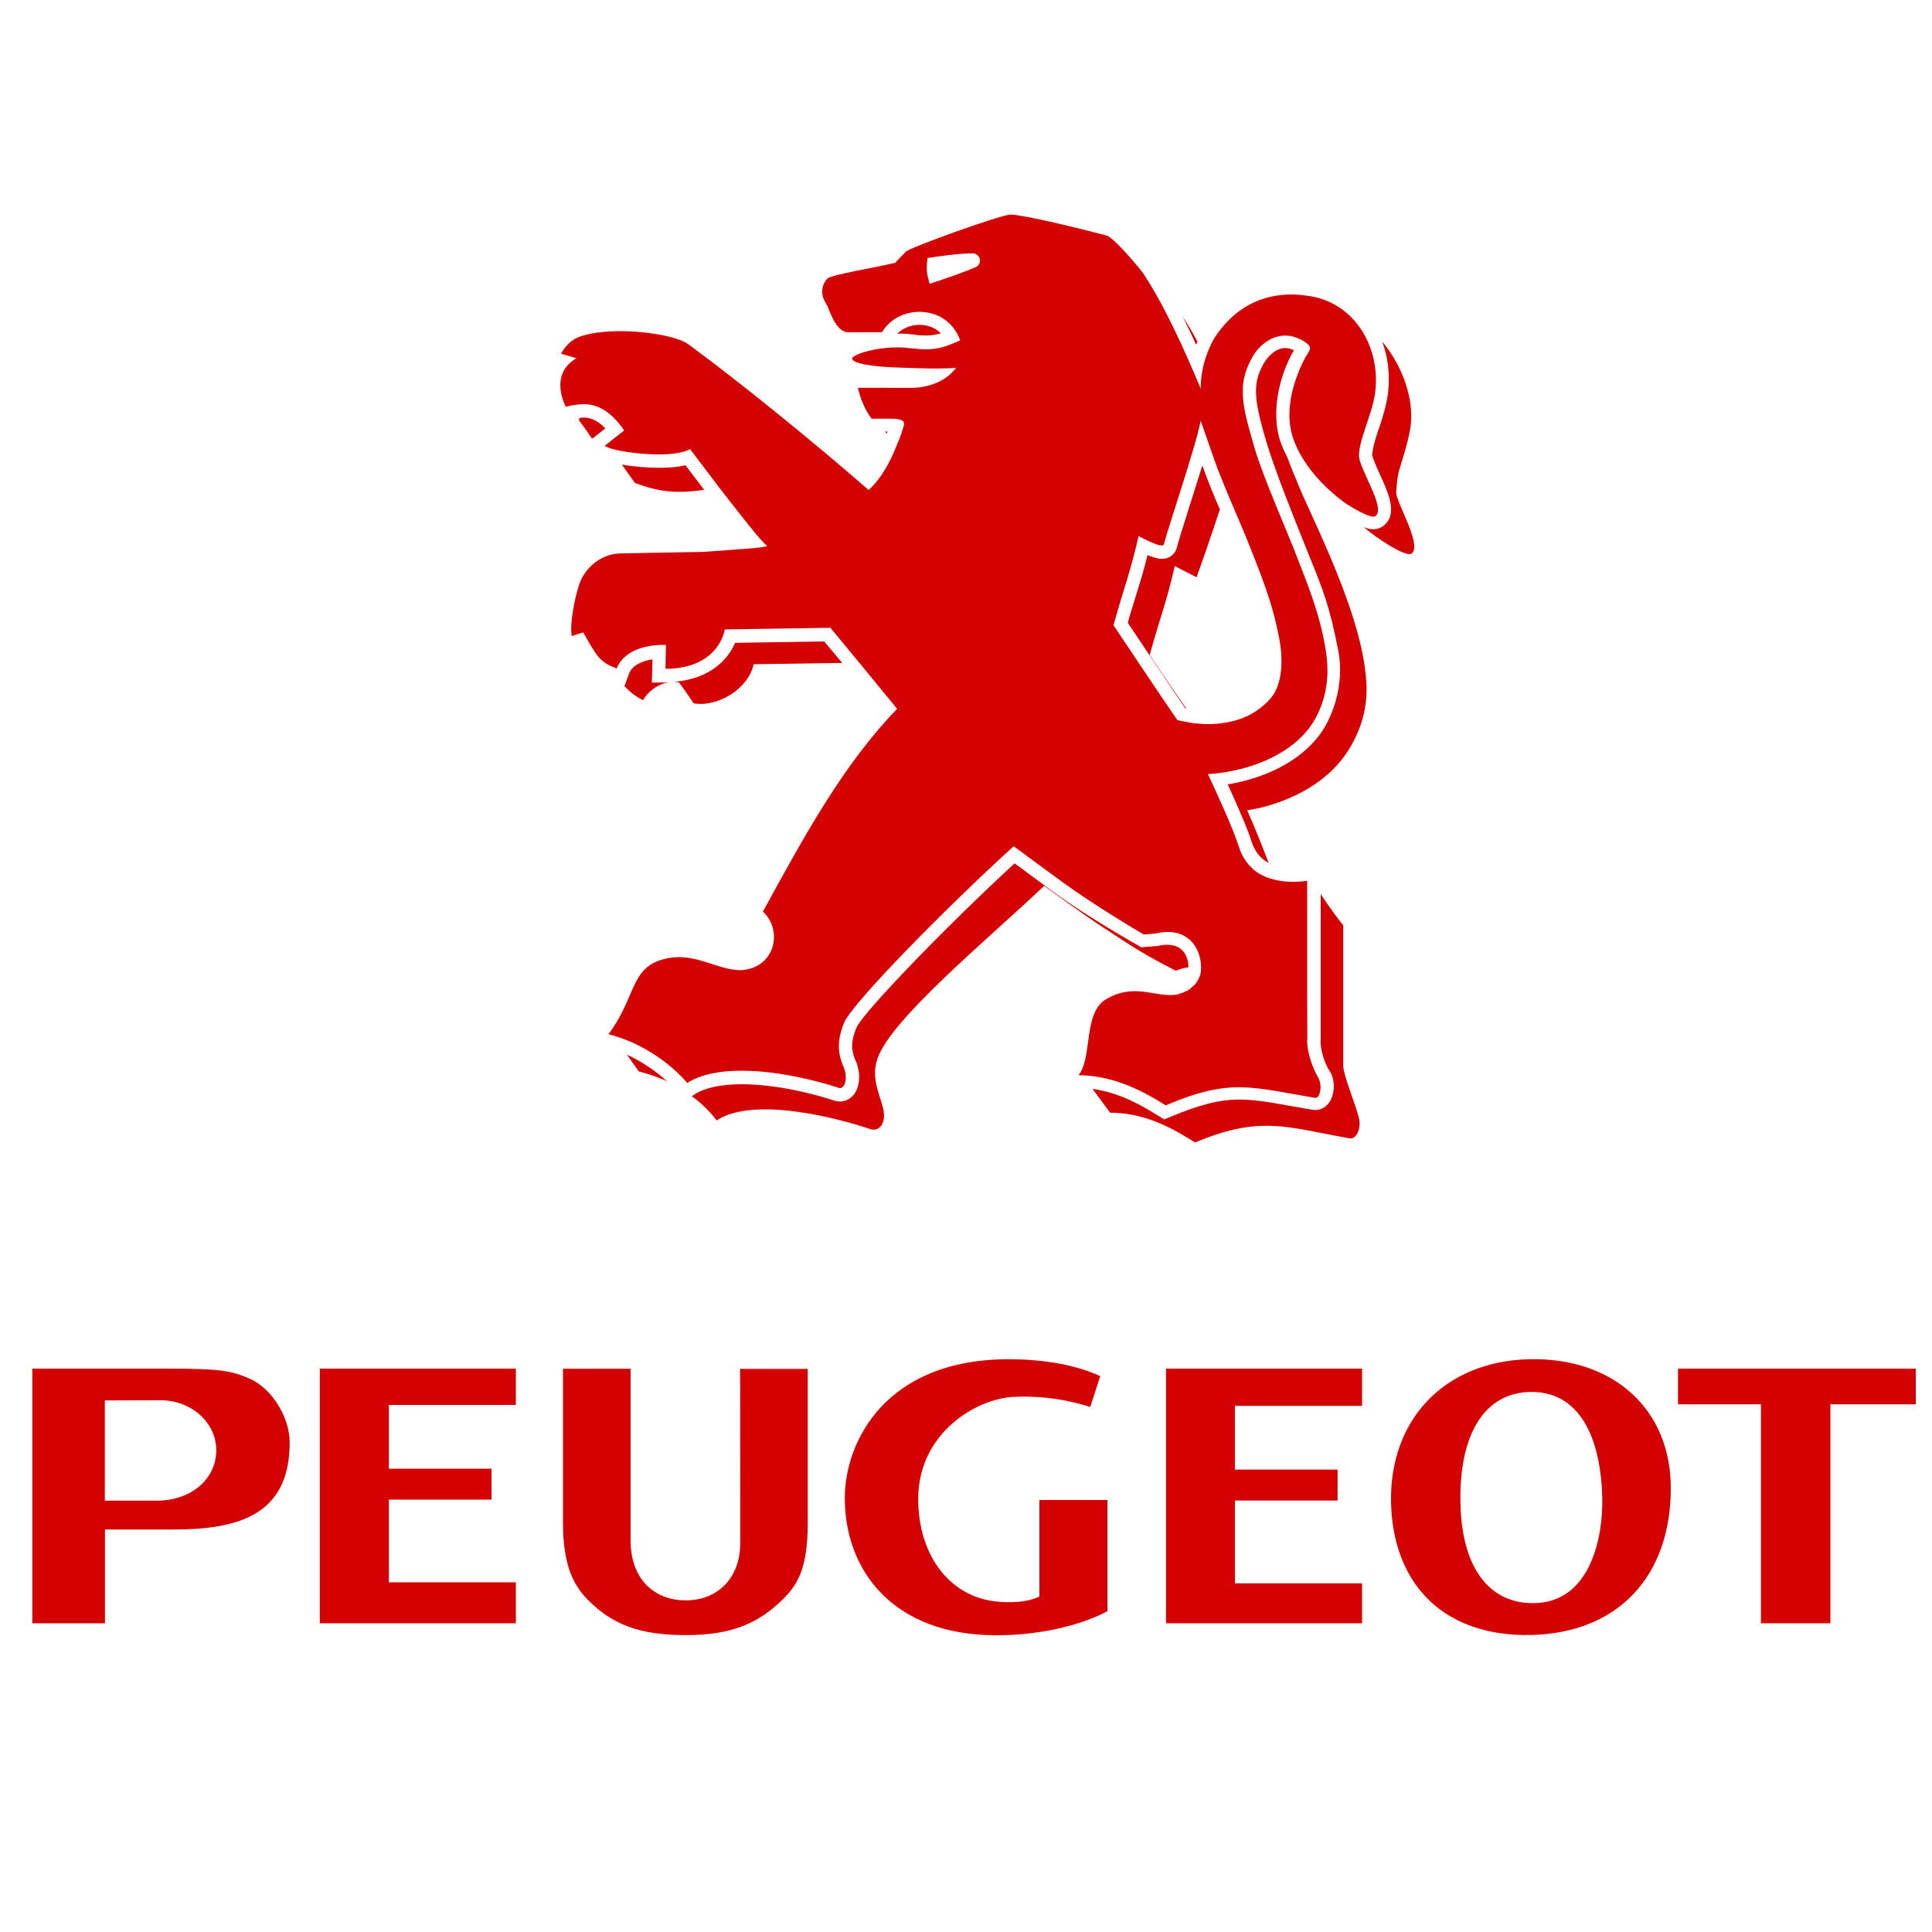
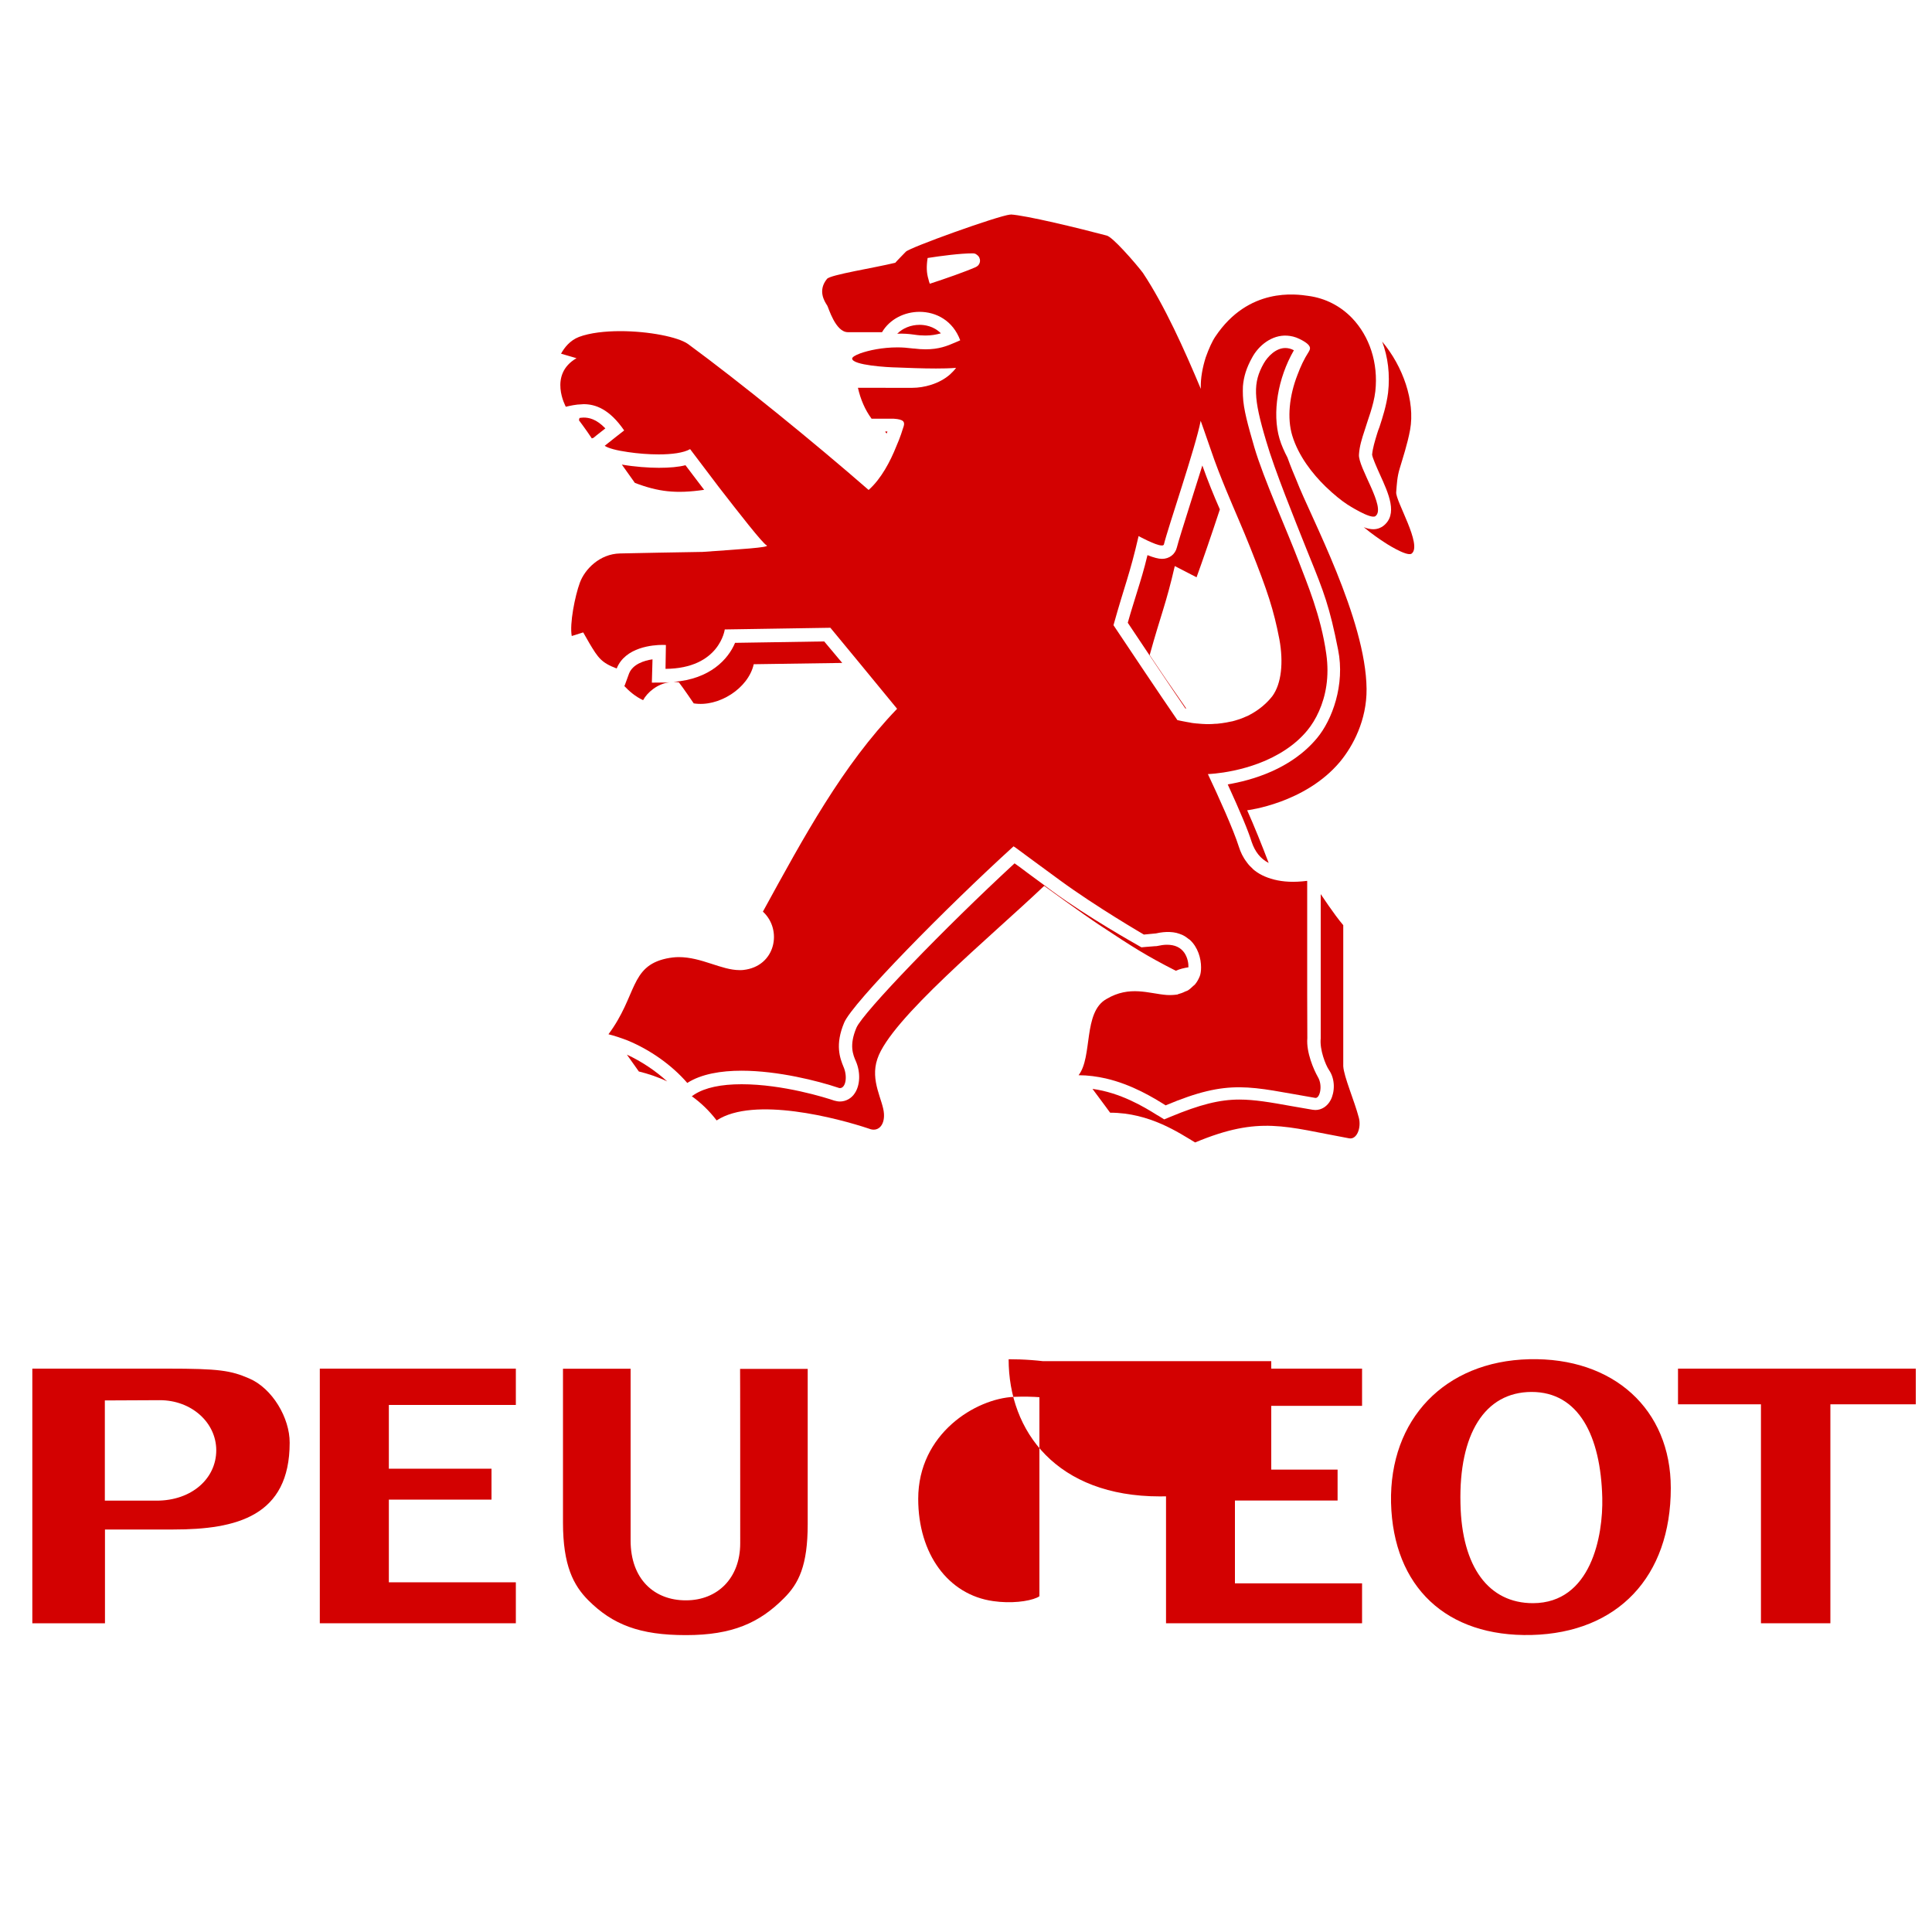
<svg xmlns="http://www.w3.org/2000/svg" version="1.1" id="Layer_1" x="0px" y="0px" viewBox="0 0 150 150" style="enable-background:new 0 0 150 150;" xml:space="preserve">
  <style type="text/css">
	.st0{fill:#d30101;}
</style>
  <g>
    <path class="st0" d="M91.21,43.95l1.69,0.87c0.43-1.18,1.15-3.26,1.81-5.27c-0.48-1.09-0.93-2.2-1.36-3.41   c-0.32,1.02-0.67,2.13-1,3.17c-0.44,1.4-0.86,2.72-0.98,3.2c-0.13,0.53-0.59,0.88-1.15,0.88c-0.28,0-0.65-0.1-1.13-0.29   c-0.27,1.13-0.52,1.93-0.8,2.83c-0.2,0.67-0.45,1.42-0.73,2.42c1.24,1.86,3.24,4.86,4.47,6.65c0.03,0,0.05,0.01,0.07,0.01   c-1.08-1.55-2.17-3.14-2.84-4.15C90.13,47.71,90.52,46.94,91.21,43.95z" />
    <path class="st0" d="M49.6,83.19c0.7,0.17,1.46,0.42,2.2,0.77c-0.92-0.84-2.01-1.56-3.13-2.08C49.07,82.45,49.6,83.19,49.6,83.19z" />
    <path class="st0" d="M85.13,71.67c0.1,0.06,0.22,0.14,0.37,0.25C85.44,71.88,85.28,71.77,85.13,71.67z" />
    <path class="st0" d="M58.52,51.57l6.87-0.1l-1.4-1.67l-6.92,0.11c-0.53,1.27-1.94,2.82-4.78,3.03c0.14,0,0.28,0.01,0.42,0.04   c0.33,0.42,1.15,1.63,1.15,1.63C55.79,54.92,58.1,53.45,58.52,51.57z" />
    <path class="st0" d="M50.66,51.19c-0.67,0.1-1.53,0.38-1.82,1.1l-0.35,0.96l-0.05-0.02c0.4,0.43,0.9,0.86,1.49,1.13   c0.32-0.59,1.1-1.28,2.07-1.39c-0.12,0-0.19,0.02-0.32,0.02l-1.07,0.01l0.03-1.07L50.66,51.19z" />
    <path class="st0" d="M99.96,35.53c-0.24-0.46-0.47-0.96-0.62-1.47c-0.58-1.98-0.14-4.69,1.12-6.87c-0.01,0-0.01,0-0.01,0   c-0.23-0.12-0.44-0.17-0.66-0.17c-0.73,0-1.36,0.65-1.67,1.19c-0.85,1.5-0.82,2.68,0.19,6.05c0.64,2.21,2.21,6.08,3.14,8.41   l0.21,0.52c1.12,2.76,1.57,3.91,2.23,7.26c0.55,2.71-0.46,5.45-1.64,6.86c-2.02,2.43-5.1,3.28-6.93,3.59   c0.98,2.14,1.59,3.6,1.86,4.47c0.26,0.76,0.68,1.3,1.32,1.63c-0.5-1.32-1.15-2.93-1.67-4.09c0,0,4.5-0.53,7.21-3.77   c1.01-1.22,2.08-3.23,2.06-5.65c-0.05-5.43-4.37-13.41-5.43-16.17C100.49,36.89,100.22,36.26,99.96,35.53z" />
    <path class="st0" d="M54.67,38.03c-0.43-0.57-0.92-1.2-1.45-1.91c-0.55,0.14-1.23,0.2-2.07,0.2c-0.8,0-1.9-0.08-2.87-0.25   l1.01,1.42C51.1,38.18,52.47,38.35,54.67,38.03z" />
    <path class="st0" d="M70.96,25.98c0.32,0.05,0.61,0.07,0.89,0.07c0.47,0,0.83-0.07,1.2-0.17c-0.57-0.58-1.29-0.66-1.65-0.66   c-0.68,0-1.31,0.26-1.74,0.69h0.01C70.11,25.89,70.56,25.92,70.96,25.98z" />
    <path class="st0" d="M104.75,88.38c0.61,0.11,0.95-0.84,0.75-1.6c-0.34-1.31-1.16-3.17-1.21-4V71.83c-0.72-0.84-1.7-2.35-1.75-2.41   v11.12v0.05v0.04c-0.09,0.87,0.38,2.06,0.64,2.44c0.51,0.74,0.45,1.73,0.13,2.34c-0.25,0.48-0.7,0.77-1.18,0.77l-0.13-0.01   l-0.1-0.01c-0.59-0.1-1.11-0.19-1.62-0.28c-1.66-0.3-2.88-0.51-4.06-0.51c-1.53,0-3.07,0.39-5.35,1.34l-0.48,0.2l-0.45-0.28   l-0.11-0.06c-1.02-0.64-2.83-1.73-5.01-2.03c0.78,1.04,1.37,1.85,1.37,1.85c3.08,0,5.37,1.58,6.6,2.31   C97.82,86.6,99.79,87.48,104.75,88.38z" />
    <path class="st0" d="M46.07,34l0.23-0.19l0.7-0.55c-0.71-0.74-1.29-0.84-1.69-0.84c-0.1,0-0.22,0.02-0.32,0.03   c-0.02,0.1-0.04,0.18-0.04,0.18s0.56,0.74,1,1.41C45.99,34.01,46.03,34.01,46.07,34z" />
    <path class="st0" d="M68.74,33.51c0,0.01-0.01,0.02,0,0.03c0,0,0.03,0.05,0.1,0.12c0.03-0.05,0.03-0.1,0.06-0.16H68.74z" />
    <path class="st0" d="M109.6,42.98c0.85-0.65-1.25-4.07-1.2-4.76c0.05-0.63,0.07-1.2,0.28-1.87c0.22-0.75,0.59-1.85,0.8-2.98   c0.4-2.22-0.56-4.94-2.17-6.85c0.45,1.19,0.62,2.55,0.46,3.97c-0.13,1.01-0.43,1.93-0.67,2.67c-0.07,0.17-0.13,0.34-0.18,0.51   c-0.18,0.59-0.34,1.11-0.39,1.63c0.03,0.25,0.36,0.99,0.58,1.48c0.71,1.56,1.45,3.16,0.28,4.06c-0.15,0.11-0.41,0.25-0.77,0.25   c-0.22,0-0.5-0.06-0.74-0.16c0.65,0.54,1.24,0.94,1.58,1.16C107.45,42.09,109.23,43.26,109.6,42.98z" />
-     <path class="st0" d="M92.97,26.53c-0.36-0.7-0.76-1.35-1.15-1.97c0.36,0.74,0.72,1.48,1.05,2.2C92.9,26.68,92.94,26.61,92.97,26.53   z" />
    <path class="st0" d="M81.07,68.78c0,0,2.96,2.17,4.46,3.15c2.36,1.56,3.44,2.26,5.76,3.44c0.31-0.14,0.66-0.22,0.98-0.27   c0.01-0.29-0.06-0.75-0.32-1.13c-0.29-0.41-0.73-0.62-1.35-0.62c-0.24,0-0.49,0.04-0.77,0.1l-0.07,0.01l-0.07,0l-0.75,0.06   l-0.32,0.03l-0.26-0.15c-0.15-0.09-3.83-2.14-6.67-4.22c-0.66-0.49-1.32-0.98-1.9-1.4c-0.36-0.27-0.71-0.54-1.02-0.75   c-5.39,4.97-11.8,11.61-12.28,12.77c-0.57,1.35-0.27,2.08-0.03,2.62c0.36,0.85,0.32,1.83-0.09,2.45c-0.26,0.41-0.7,0.65-1.16,0.65   c-0.15,0-0.29-0.03-0.44-0.07c-0.64-0.22-3.98-1.27-7.19-1.27c-1.59,0-2.83,0.26-3.66,0.79l-0.21,0.14   c0.71,0.51,1.36,1.13,1.93,1.88c2.89-1.9,9.41-0.17,11.83,0.64c0.67,0.28,1.22-0.22,1.16-1.16c-0.06-1.05-1.1-2.54-0.51-4.26   C69.14,79.13,76.86,72.78,81.07,68.78z" />
    <path class="st0" d="M43.93,31.58c0.35-0.08,0.77-0.18,1.24-0.19c0.05,0,0.08-0.01,0.14-0.01c0.92,0,2.01,0.38,3.15,2.04l-0.64,0.5   l-0.87,0.69c0.26,0.19,0.95,0.37,1.81,0.49c0.74,0.11,1.58,0.18,2.38,0.18c1.02,0,1.94-0.12,2.44-0.41c0,0,1.04,1.38,2.24,2.96   c1.56,2.01,3.38,4.35,3.7,4.51c0.32,0.17-2.19,0.31-4.97,0.51c-2.4,0.04-4.64,0.08-6.41,0.12c-1.58,0.03-2.74,1.23-3.12,2.27   c-0.38,1.03-0.81,3.2-0.63,4.14l0.89-0.28c0.19,0.33,0.34,0.59,0.48,0.84c0.68,1.14,0.94,1.52,2.12,1.96   c0.67-1.67,2.83-1.83,3.57-1.83c0.17,0,0.25,0.01,0.25,0.01l-0.03,1.85c4.21-0.03,4.6-3.06,4.6-3.06l8.2-0.13l2.23,2.7l2.95,3.59   c-4.25,4.42-7.21,9.89-10.42,15.75c1.54,1.4,1,4.26-1.53,4.53c-0.1,0.01-0.18,0.01-0.28,0.01c-1.42,0-2.95-1.01-4.72-1.01   c-0.31,0-0.63,0.04-0.97,0.11c-2.84,0.62-2.26,2.89-4.49,5.88c0.49,0.12,0.98,0.29,1.48,0.48c1.75,0.72,3.44,1.91,4.64,3.3   c1.09-0.7,2.63-0.95,4.21-0.95c2.84,0,5.96,0.8,7.51,1.32c0.05,0.02,0.09,0.03,0.13,0.03c0.45,0,0.61-0.89,0.28-1.65   c-0.28-0.68-0.67-1.72,0.05-3.43c0.64-1.54,7.97-8.98,13.15-13.69l0,0c0.01,0,0.08,0.05,0.17,0.11c0.44,0.32,1.91,1.42,3.44,2.53   c2.81,2.06,6.51,4.21,6.51,4.21l0.94-0.09c0.39-0.09,0.75-0.12,1.05-0.11c0.2,0.01,0.38,0.03,0.54,0.07   c0.08,0.02,0.15,0.05,0.23,0.07c0.15,0.05,0.29,0.11,0.42,0.19c0.11,0.07,0.2,0.14,0.3,0.22c0.03,0.01,0.04,0.03,0.08,0.05   c0.64,0.58,0.88,1.46,0.88,2.14c0,0.27-0.03,0.51-0.1,0.69c-0.1,0.25-0.22,0.46-0.38,0.65c-0.04,0.05-0.09,0.07-0.13,0.11   c-0.14,0.13-0.26,0.25-0.42,0.35c-0.07,0.03-0.13,0.06-0.2,0.08c-0.17,0.09-0.37,0.16-0.56,0.21c-0.01,0-0.02,0-0.02,0.02   c-0.27,0.04-0.56,0.06-0.86,0.04c-1.36-0.1-2.87-0.76-4.67,0.31c-1.84,1.02-1.06,4.48-2.17,5.92c0.73,0,1.44,0.1,2.11,0.25   c2.07,0.48,3.74,1.52,4.65,2.09c5-2.11,6.52-1.44,11.61-0.58c0.36,0.07,0.61-0.95,0.21-1.62c-0.32-0.56-0.91-1.91-0.82-3.01   l-0.01-3.31v-7.64v-1.25c0,0,0,0-0.01,0v-0.02c-1.03,0.13-1.85,0.08-2.56-0.1c-0.67-0.17-1.24-0.45-1.66-0.83   c0-0.01-0.01-0.02-0.01-0.02c-0.17-0.15-0.31-0.3-0.44-0.48c-0.01-0.01-0.02-0.02-0.02-0.03c-0.28-0.36-0.48-0.78-0.61-1.2   c-0.41-1.31-1.6-3.94-2.4-5.63c0,0,3.35-0.09,6.06-1.91c0.6-0.4,1.16-0.88,1.65-1.47c0.34-0.41,0.66-0.92,0.92-1.51   c0.51-1.15,0.82-2.64,0.56-4.45c-0.42-2.98-1.5-5.49-2.14-7.18c-0.89-2.35-2.73-6.42-3.44-8.84c-0.5-1.73-0.85-2.96-0.89-4.01   c-0.01-0.25-0.01-0.5,0-0.74c0,0,0,0,0,0c0.06-0.74,0.27-1.43,0.71-2.22c0.49-0.92,1.52-1.79,2.73-1.71   c0.29,0.02,0.62,0.09,0.94,0.25c1.08,0.52,0.83,0.81,0.73,1c-0.36,0.56-0.64,1.16-0.87,1.78c-0.64,1.63-0.82,3.38-0.41,4.73   c0.48,1.58,1.57,2.97,2.59,3.96c0.65,0.63,1.27,1.12,1.69,1.39c0,0,1.82,1.18,2.18,0.9c0.86-0.65-1.37-3.78-1.28-4.79   c0.04-0.63,0.22-1.21,0.44-1.87c0.22-0.76,0.7-1.9,0.83-3.03c0.24-2.2-0.45-4.27-1.81-5.69c-0.88-0.91-2.04-1.54-3.41-1.72   c-0.91-0.13-4.62-0.7-7.2,3.16c-0.24,0.35-0.51,0.94-0.75,1.62c-0.24,0.76-0.41,1.61-0.38,2.44c-1.27-3.03-2.81-6.47-4.5-9.01   c-0.21-0.28-0.86-1.07-1.51-1.76c-0.53-0.57-1.06-1.07-1.29-1.13c-2.14-0.57-6.31-1.58-7.48-1.64c0,0,0.02,0.01,0.02,0.03   c-0.02-0.01-0.03-0.02-0.05-0.02c-0.93,0.09-7.87,2.58-8.1,2.89c0,0-0.81,0.83-0.81,0.85c-1.64,0.4-5.04,0.93-5.3,1.25   c-0.73,0.89-0.22,1.72,0.02,2.08c0.09,0.14,0.63,2.06,1.6,2.06h0.25l2.4,0c0.6-1.02,1.75-1.58,2.91-1.58c1.3,0,2.6,0.69,3.16,2.21   c-0.14,0.06-0.26,0.12-0.39,0.17c-0.64,0.28-1.28,0.53-2.3,0.53c-0.28,0-0.57-0.02-0.89-0.06c-0.05,0-0.09,0-0.14-0.01   c-0.38-0.05-0.77-0.08-1.15-0.08c-1.18,0-2.23,0.23-2.88,0.46c-0.41,0.15-0.64,0.3-0.64,0.41c0.02,0.52,2.77,0.68,3.48,0.69   c0.82,0.03,1.91,0.08,3.03,0.08c0.52,0,1.06-0.01,1.56-0.05c-0.14,0.19-0.3,0.35-0.46,0.5c-0.84,0.75-2.05,1.05-2.94,1.05H68.5   h-1.89c0.2,0.89,0.55,1.71,1.06,2.4h1.73c0.77,0.05,0.86,0.25,0.76,0.59c-0.05,0.17-0.13,0.37-0.2,0.61   c-0.1,0.28-0.22,0.61-0.37,0.94c-0.46,1.16-1.17,2.52-2.15,3.39c-4.27-3.72-9.99-8.37-14.02-11.33c-0.77-0.55-3.07-1-5.26-1   c-1.18,0-2.36,0.13-3.21,0.45c-0.7,0.27-1.14,0.84-1.39,1.3l1.2,0.35C42.55,29.09,43.93,31.58,43.93,31.58z M75.83,20.68   c0.08-0.03,0.17-0.08,0.17-0.08S75.95,20.64,75.83,20.68z M91.8,55.99c-0.13-0.03-0.27-0.05-0.38-0.08v0.01   c-1.35-1.96-3.73-5.52-4.97-7.38c0.88-3.15,1.26-3.92,1.95-6.92c0,0,1.33,0.73,1.79,0.73c0.01,0,0.01,0,0.02,0   c0.03,0,0.07,0,0.1-0.02v-0.01c0.03-0.01,0.05-0.01,0.05-0.03c0.32-1.33,2.48-7.6,2.86-9.62c0,0,0.32,0.89,0.77,2.2   c0.38,1.13,0.79,2.16,1.2,3.16c0.64,1.55,1.3,3.02,1.89,4.51c1.34,3.37,1.81,4.81,2.25,7.09c0.33,1.8,0.16,3.45-0.54,4.41   c-0.37,0.48-0.99,1.08-1.92,1.54c-0.04,0.01-0.06,0.03-0.1,0.04c-0.22,0.1-0.46,0.2-0.71,0.27c-0.06,0.02-0.11,0.04-0.16,0.05   c-0.14,0.04-0.26,0.08-0.43,0.1c-0.08,0.02-0.15,0.03-0.24,0.05c-0.24,0.05-0.49,0.07-0.73,0.1c-0.12,0-0.23,0.01-0.36,0.02   c-0.14,0.01-0.29,0.01-0.45,0.01c-0.25-0.01-0.5-0.02-0.76-0.05H92.9c-0.17-0.02-0.35-0.03-0.5-0.07   C92.2,56.07,92.01,56.03,91.8,55.99z M72.09,21.7c-0.16-0.52-0.17-1.02-0.07-1.67c1.03-0.16,2.53-0.36,3.5-0.36   c0.14,0,0.25,0.04,0.32,0.11c0.33,0.21,0.36,0.75-0.09,0.96c-0.82,0.36-2.33,0.89-3.56,1.29C72.14,21.92,72.12,21.81,72.09,21.7z" />
    <path class="st0" d="M118.72,105.53c-6.54,0.16-10.86,4.65-10.72,11.15c0.17,6.54,4.3,10.42,10.91,10.26   c6.7-0.17,10.81-4.53,10.81-11.41C129.72,109.41,125.26,105.37,118.72,105.53z M119.02,124.47c-3.43,0-5.53-2.79-5.63-7.73   c-0.13-5.38,1.87-8.66,5.52-8.67c3.66,0,5.37,3.41,5.49,8.22C124.47,119.24,123.54,124.46,119.02,124.47z" />
-     <path class="st0" d="M80.7,123.93c0,0-0.07,0.06-0.19,0.11c-0.67,0.3-2.03,0.47-3.4,0.27c-3.5-0.49-5.82-3.67-5.82-7.94   c0-5.06,4.46-7.79,7.45-7.92c2.98-0.12,4.96,0.51,5.91,0.78l0.77-2.39c-2.11-0.98-4.79-1.31-7.11-1.31   c-9.58,0-12.72,6.43-12.72,10.78c0,5.62,3.75,10.65,11.74,10.65c5.49,0,8.65-1.87,8.65-1.87v-8.63H80.7V123.93z" />
-     <path class="st0" d="M84.65,109.22c0,0-0.03-0.01-0.07-0.02C84.59,109.2,84.63,109.21,84.65,109.22z" />
+     <path class="st0" d="M80.7,123.93c0,0-0.07,0.06-0.19,0.11c-0.67,0.3-2.03,0.47-3.4,0.27c-3.5-0.49-5.82-3.67-5.82-7.94   c0-5.06,4.46-7.79,7.45-7.92c2.98-0.12,4.96,0.51,5.91,0.78l0.77-2.39c-2.11-0.98-4.79-1.31-7.11-1.31   c0,5.62,3.75,10.65,11.74,10.65c5.49,0,8.65-1.87,8.65-1.87v-8.63H80.7V123.93z" />
    <path class="st0" d="M84.48,109.17C84.09,109.06,84.29,109.11,84.48,109.17L84.48,109.17z" />
    <polygon class="st0" points="130.28,109.03 136.72,109.03 136.72,126.03 142.11,126.03 142.11,109.03 148.74,109.03 148.74,106.26    130.28,106.26  " />
    <path class="st0" d="M19.34,107.02c-1.43-0.62-2.35-0.76-6.33-0.76H2.51v19.77h5.64v-7.28h5.31c4.92,0,9.03-1.04,9.03-6.74   C22.5,110.1,21.15,107.79,19.34,107.02z M12.16,116.51H8.14v-7.78l4.27-0.02c2.46,0,4.38,1.74,4.38,3.89   C16.79,114.78,14.9,116.51,12.16,116.51z" />
    <path class="st0" d="M57.47,119.82c0,2.7-1.76,4.43-4.21,4.43h-0.02c-2.43,0-4.28-1.63-4.28-4.65s0-13.33,0-13.33h-5.25v11.94   c0,3.35,0.82,4.88,1.96,6.03c1.9,1.9,4,2.71,7.57,2.71h0.03c3.58,0,5.69-0.95,7.59-2.86c1.15-1.14,1.85-2.53,1.85-5.76v-12.05   h-5.25C57.47,106.26,57.47,116.77,57.47,119.82z" />
    <polygon class="st0" points="24.83,126.03 40.05,126.03 40.05,122.85 30.19,122.85 30.19,116.43 38.16,116.43 38.16,114.03    30.19,114.03 30.19,109.08 40.05,109.08 40.05,106.26 24.83,106.26  " />
    <polygon class="st0" points="90.53,126.03 105.75,126.03 105.75,122.93 95.88,122.93 95.88,116.5 103.85,116.5 103.85,114.1    95.88,114.1 95.88,109.15 105.75,109.15 105.75,106.26 90.53,106.26  " />
  </g>
</svg>